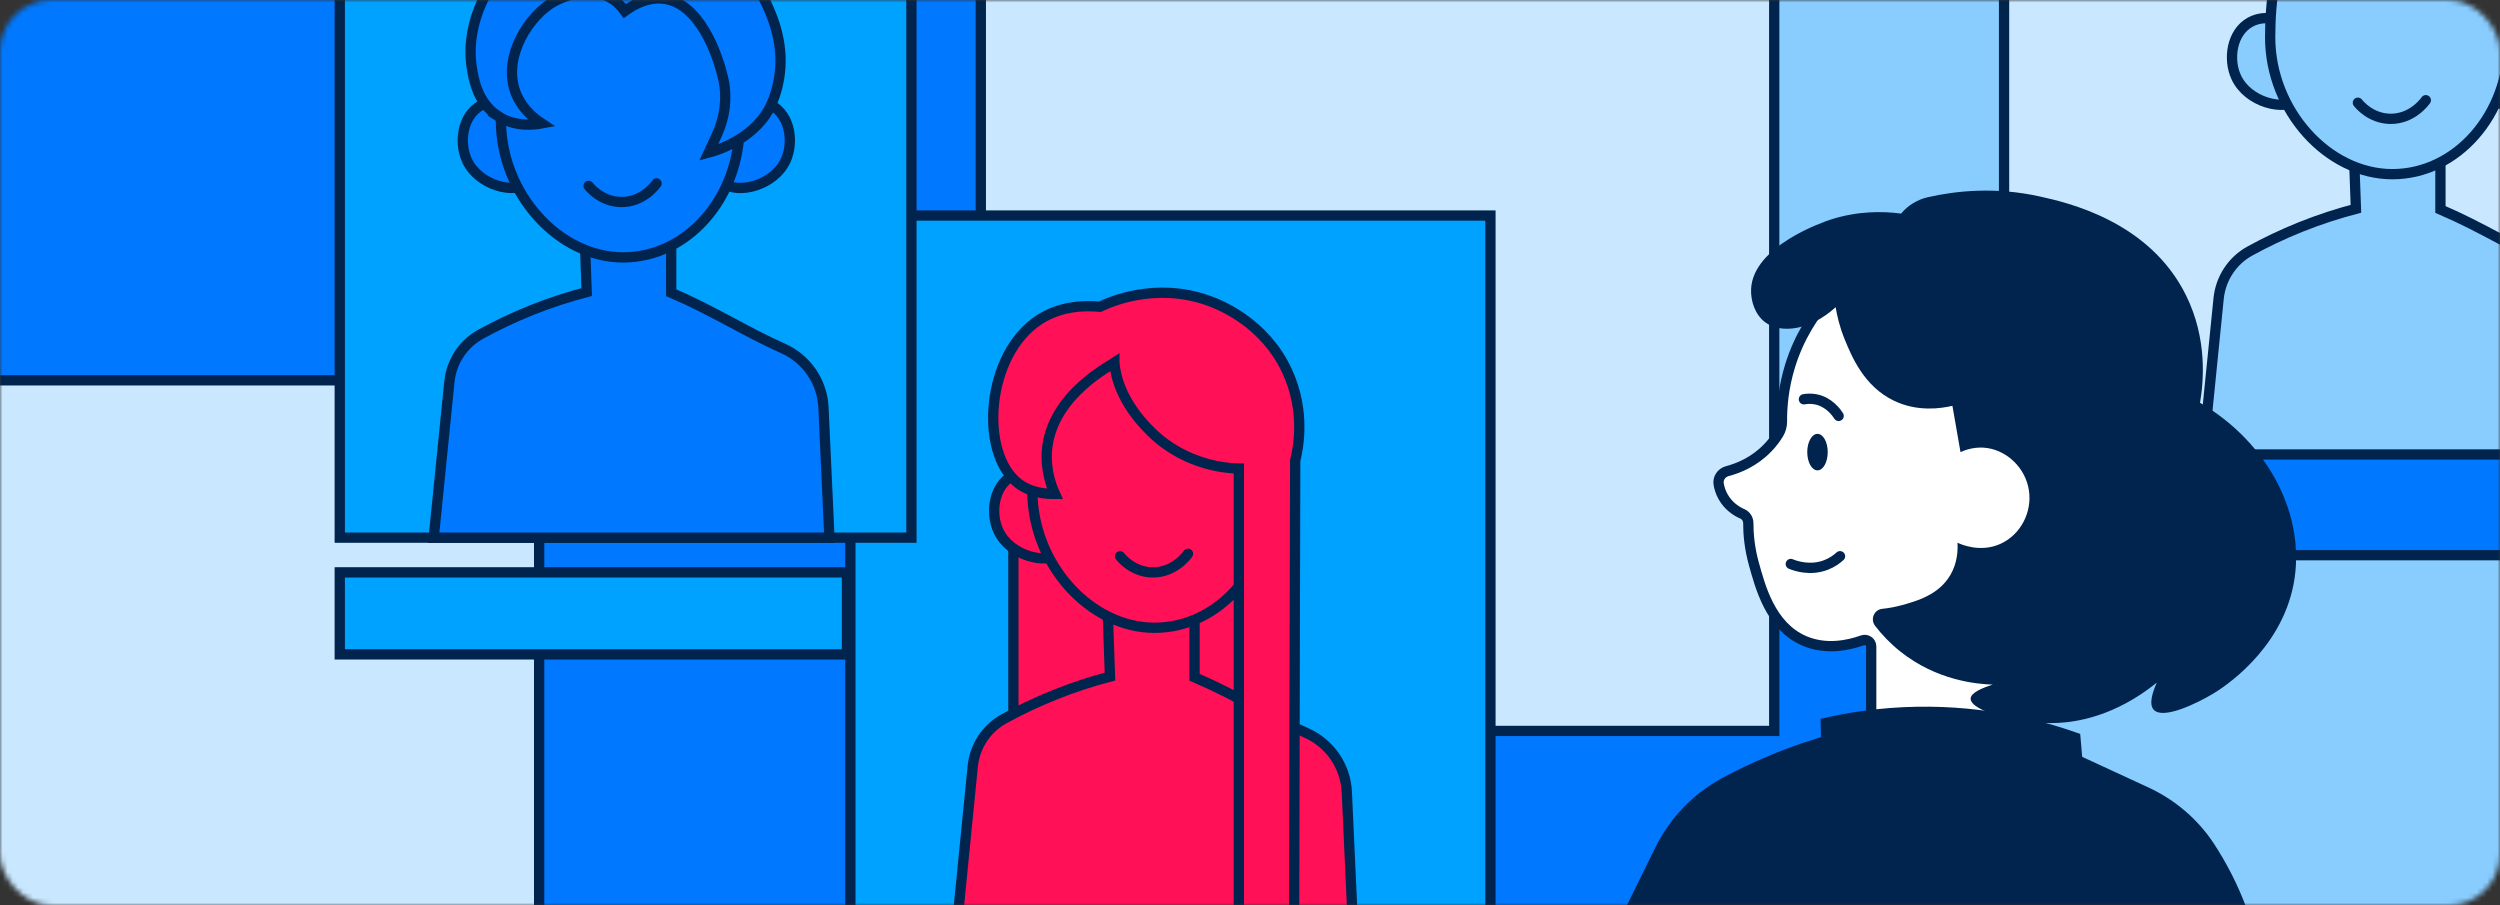
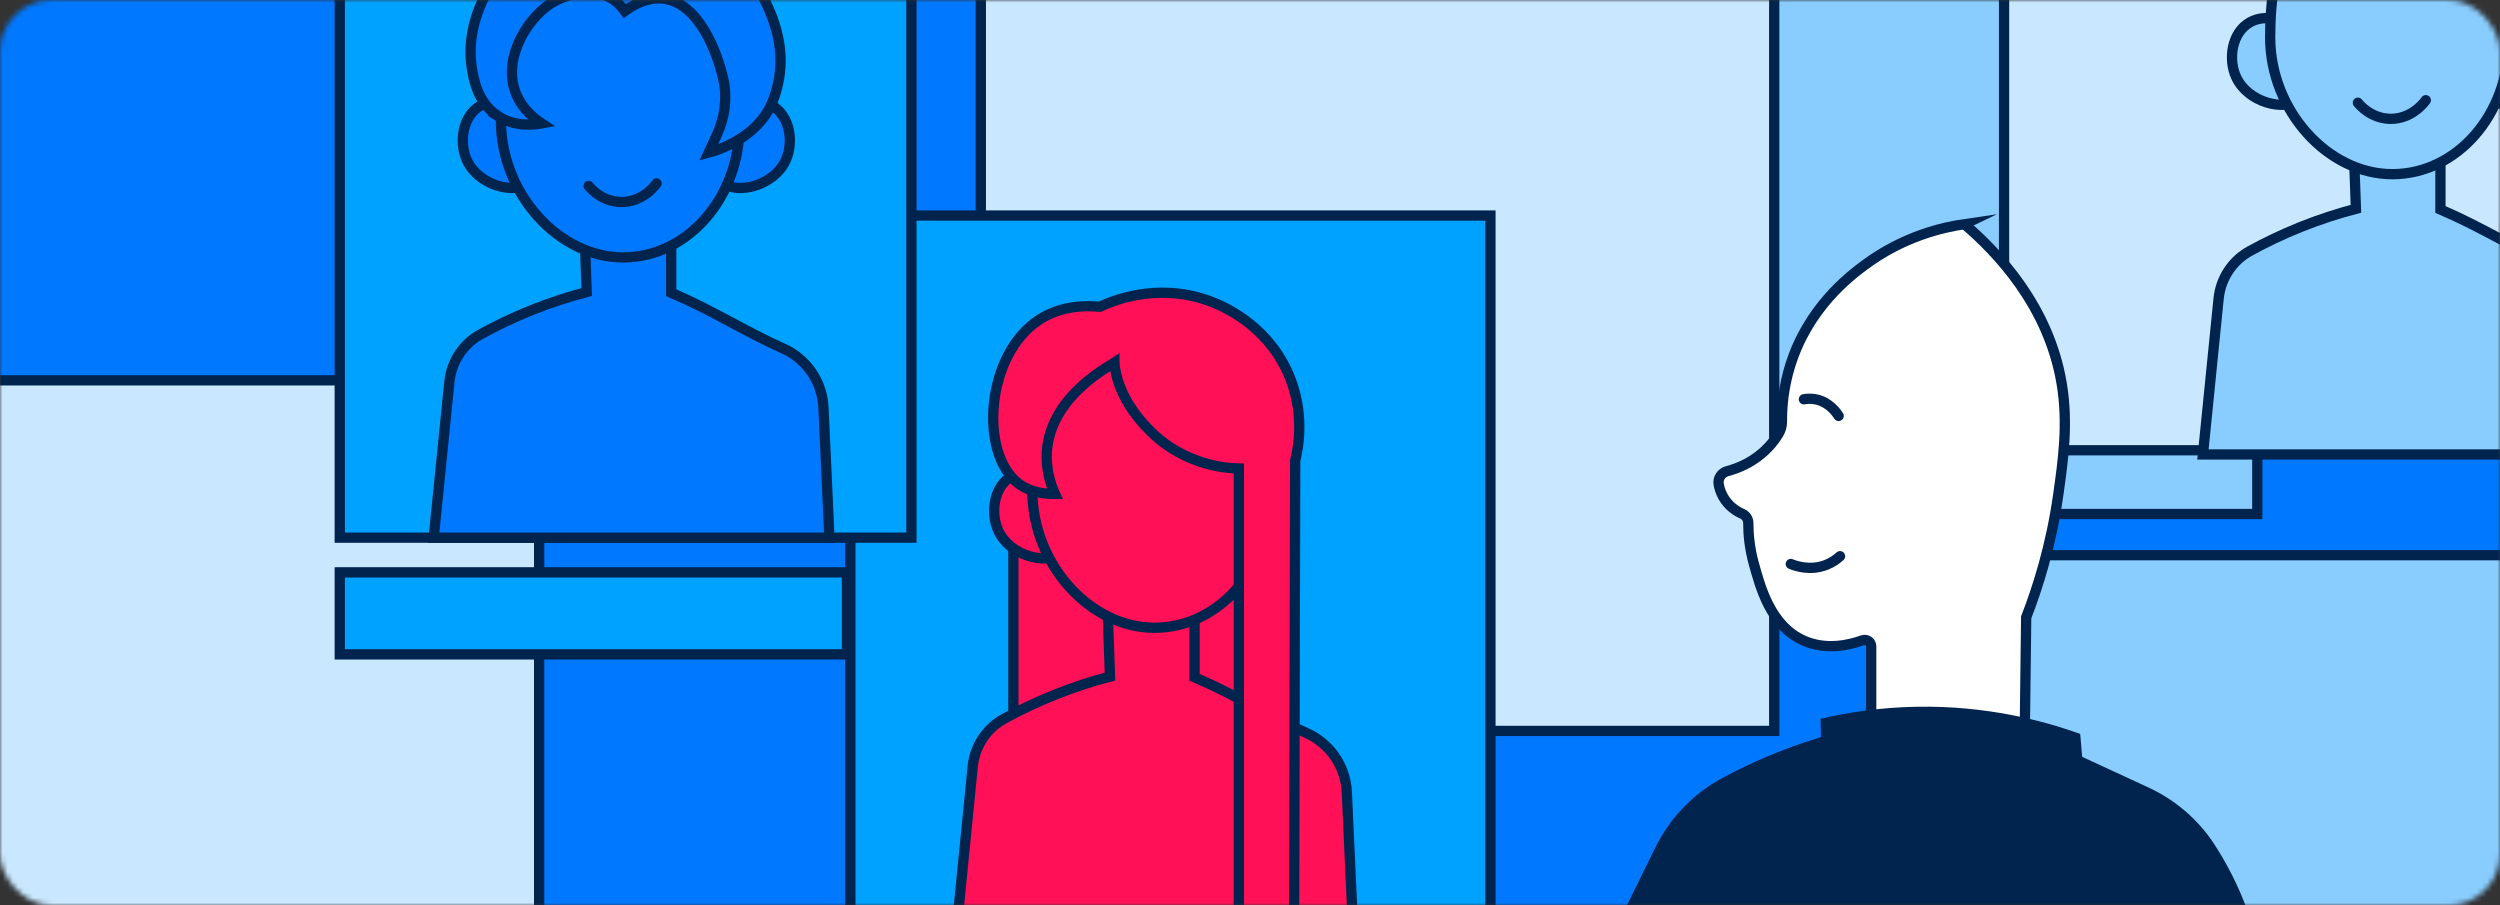
<svg xmlns="http://www.w3.org/2000/svg" width="486" height="176" viewBox="0 0 486 176" fill="none">
  <rect x="0" y="0" width="486" height="176" fill="#333333" stroke="none" />
  <mask id="mask0_285_1005" style="mask-type:alpha" maskUnits="userSpaceOnUse" x="0" y="0" width="486" height="176">
    <rect width="486" height="176" rx="10" fill="#D9D9D9" />
  </mask>
  <g mask="url(#mask0_285_1005)">
    <path d="M510.43 -10H-8.57V209.39H510.43V-10Z" fill="#0078FF" />
    <path d="M438.82 -26.96H305.54V99.92H438.82V-26.96Z" fill="#89CDFF" stroke="#00244D" stroke-width="2" stroke-miterlimit="10" stroke-linecap="round" />
    <path d="M344.91 -5.85H190.67V142.09H344.91V-5.85Z" fill="#C9E8FF" stroke="#00244D" stroke-width="2" stroke-miterlimit="10" stroke-linecap="round" />
    <path d="M104.81 73.94H-10V185.71H104.81V73.94Z" fill="#C9E8FF" stroke="#00244D" stroke-width="2" stroke-miterlimit="10" stroke-linecap="round" />
    <path d="M532.74 -34H389.59V87.53H532.74V-34Z" fill="#C9E8FF" stroke="#00244D" stroke-width="2" stroke-miterlimit="10" stroke-linecap="round" />
    <path d="M289.74 41.9H165.31V182.44H289.74V41.9Z" fill="#00A2FF" stroke="#00244D" stroke-width="2" stroke-miterlimit="10" stroke-linecap="round" />
    <path d="M544.59 107.93H391.09V229.46H544.59V107.93Z" fill="#89CDFF" stroke="#00244D" stroke-width="2" stroke-miterlimit="10" stroke-linecap="round" />
    <path d="M197 87.89V143.45L247.09 148.15L245.52 86.13L197 87.89Z" fill="#FF1057" stroke="#00244D" stroke-width="2" stroke-miterlimit="10" />
    <path d="M177.18 -9.48H66.05V104.52H177.18V-9.48Z" fill="#00A2FF" stroke="#00244D" stroke-width="2" stroke-miterlimit="10" stroke-linecap="round" />
    <path d="M263.12 182.44H193.34C190.82 182.25 188.3 182.63 185.78 182.44C186.89 171.48 187.99 159.94 189.1 148.97C189.49 145.08 191.75 141.62 195.18 139.73C198.13 138.11 201.43 136.51 205.09 135.05C208.9 133.52 212.5 132.38 215.78 131.53C215.61 126.57 215.44 121.61 215.26 116.66C220.92 117.05 226.57 117.44 232.22 117.83V131.66C240.35 135.13 246.7 139.26 253.95 142.48C258.54 144.52 261.59 148.96 261.82 153.97C262.26 163.45 262.68 173.21 263.12 182.44Z" fill="#FF1057" stroke="#00244D" stroke-width="2" stroke-miterlimit="10" />
    <path d="M204.14 92.68C203.72 92.47 200.04 90.69 196.8 92.48C193.17 94.49 192.48 99.68 194.06 103.14C196.33 108.13 203.43 109.84 206.29 107.54C208.99 105.37 209.03 98.72 204.14 92.67V92.68Z" fill="#FF1057" stroke="#00244D" stroke-width="2" stroke-miterlimit="10" stroke-linecap="round" />
    <path d="M247.09 96.21C247.09 110.47 236.95 122.04 224.44 122.04C211.93 122.04 200.69 109.69 200.69 95.43C200.69 81.17 211.83 63.97 224.34 63.97C236.85 63.97 247.08 81.96 247.08 96.22L247.09 96.21Z" fill="#FF1057" stroke="#00244D" stroke-width="2" stroke-miterlimit="10" />
-     <path d="M217.74 108.14C218.04 108.52 220.25 111.2 224 111.27C228.31 111.35 230.76 107.92 230.95 107.65" stroke="#00244D" stroke-width="2" stroke-miterlimit="10" stroke-linecap="round" />
    <path d="M161.24 104.53H84.31C85.32 94.42 86.34 84.33 87.36 74.22C87.75 70.33 90.01 66.86 93.44 64.98C96.39 63.36 99.69 61.76 103.35 60.29C107.16 58.77 110.76 57.63 114.05 56.77C113.95 54.04 113.85 51.32 113.76 48.59C113.68 46.36 113.6 44.13 113.52 41.9C119.18 42.29 124.83 42.68 130.48 43.08V56.9C138.61 60.38 144.96 64.51 152.22 67.73C156.8 69.76 159.85 74.21 160.08 79.22C160.47 87.62 160.85 96.25 161.24 104.53Z" fill="#0078FF" stroke="#00244D" stroke-width="2" stroke-miterlimit="10" stroke-linecap="round" />
    <path d="M100.839 20.68C100.419 20.471 96.74 18.691 93.499 20.48C89.87 22.491 89.18 27.68 90.76 31.14C93.029 36.13 100.129 37.84 102.989 35.541C105.689 33.37 105.729 26.721 100.839 20.671V20.68Z" fill="#0078FF" stroke="#00244D" stroke-width="2" stroke-miterlimit="10" stroke-linecap="round" />
    <path d="M142.669 20.68C143.089 20.471 146.769 18.691 150.009 20.48C153.639 22.491 154.329 27.68 152.749 31.14C150.479 36.13 143.379 37.84 140.519 35.541C137.819 33.37 137.779 26.721 142.669 20.671V20.68Z" fill="#0078FF" stroke="#00244D" stroke-width="2" stroke-miterlimit="10" stroke-linecap="round" />
    <path d="M143.78 24.21C143.78 38.47 133.64 50.04 121.13 50.04C108.62 50.04 97.38 37.69 97.38 23.43C97.38 9.17 101.32 -8.03 121.03 -8.03C144.56 -8.03 143.77 9.96 143.77 24.22L143.78 24.21Z" fill="#0078FF" stroke="#00244D" stroke-width="2" stroke-miterlimit="10" stroke-linecap="round" />
    <path d="M114.43 36.14C114.73 36.52 116.94 39.2 120.69 39.27C125 39.35 127.45 35.92 127.64 35.65" stroke="#00244D" stroke-width="2" stroke-miterlimit="10" stroke-linecap="round" />
    <path d="M505.18 88.35H428.25C429.26 78.24 430.28 68.15 431.3 58.04C431.69 54.15 433.95 50.68 437.38 48.8C440.33 47.18 443.63 45.58 447.29 44.11C451.1 42.59 454.7 41.45 457.99 40.59C457.89 37.86 457.79 35.14 457.7 32.41C457.62 30.18 457.54 27.95 457.46 25.72C463.12 26.11 468.77 26.5 474.42 26.9V40.72C482.55 44.2 488.9 48.33 496.16 51.55C500.74 53.58 503.79 58.03 504.02 63.04C504.41 71.44 504.79 80.07 505.18 88.35Z" fill="#89CDFF" stroke="#00244D" stroke-width="2" stroke-miterlimit="10" stroke-linecap="round" />
    <path d="M444.78 4.51C444.36 4.3 440.68 2.52 437.44 4.31C433.81 6.32 433.12 11.51 434.7 14.97C436.97 19.96 444.07 21.67 446.93 19.37C449.63 17.2 449.67 10.55 444.78 4.5V4.51Z" fill="#89CDFF" stroke="#00244D" stroke-width="2" stroke-miterlimit="10" stroke-linecap="round" />
    <path d="M486.6 4.51C487.02 4.3 490.7 2.52 493.94 4.31C497.57 6.32 498.26 11.51 496.68 14.97C494.41 19.96 487.31 21.67 484.45 19.37C481.75 17.2 481.71 10.55 486.6 4.5V4.51Z" fill="#89CDFF" stroke="#00244D" stroke-width="2" stroke-miterlimit="10" stroke-linecap="round" />
    <path d="M487.72 8.03C487.72 22.29 477.58 33.86 465.07 33.86C452.56 33.86 441.32 21.51 441.32 7.25C441.32 -7.01 445.26 -24.21 464.97 -24.21C488.5 -24.21 487.71 -6.22 487.71 8.04L487.72 8.03Z" fill="#89CDFF" stroke="#00244D" stroke-width="2" stroke-miterlimit="10" stroke-linecap="round" />
    <path d="M458.37 19.97C458.67 20.35 460.88 23.03 464.63 23.1C468.94 23.18 471.39 19.75 471.58 19.48" stroke="#00244D" stroke-width="2" stroke-miterlimit="10" stroke-linecap="round" />
    <path d="M216.63 70.52C216.82 72.52 217.59 77.94 223.87 84.04C230.71 90.69 238.98 91.05 240.83 91.08V194.19C244.4 194.32 247.96 194.45 251.53 194.58C251.62 162.45 251.7 121.65 251.79 89.51C252.34 87.33 253.88 80.06 250.22 72.16C245.87 62.76 237.36 59.32 234.96 58.46C224.49 54.71 215.52 58.82 213.83 59.63C210.67 59.33 206.14 59.51 202.09 62.11C191.65 68.83 190.31 88.03 197.92 93.94C199.32 95.03 201.53 96.06 205.09 96.03C204.05 93.74 203.65 91.69 203.52 90.03C202.63 77.99 215.3 71.39 216.63 70.51V70.52Z" fill="#FF1057" stroke="#00244D" stroke-width="2" stroke-miterlimit="10" stroke-linecap="round" />
    <path d="M96.8 22.56C92.76 19.94 92.03 15.21 91.7 13.06C90.41 4.76 94.8 -5.27 103.18 -10.47C112.75 -16.41 123.07 -13.27 124.73 -12.74C127.16 -13.47 130.99 -14.18 135.08 -12.88C143.9 -10.09 148.73 -0.96 150.53 4.56C152.27 9.86 152.08 14.89 150.25 19.59C147.38 26.97 139.09 29.31 137.77 29.66L139.36 26.2C140.91 22.83 141.42 19.04 140.62 15.42C140.62 15.39 140.61 15.37 140.6 15.34C139.47 10.33 135.92 0.56 128.97 -0.26C127.82 -0.4 125.06 -0.47 121.46 2.15C120.83 1.26 119.87 0.22 118.48 -0.54C113.88 -3.05 108.49 -0.11 107.7 0.31C103.03 2.84 97.62 10.88 100.19 17.89C100.62 19.06 101.83 21.72 105.29 23.99C104 24.23 100.19 24.78 96.78 22.57L96.8 22.56Z" fill="#0078FF" stroke="#00244D" stroke-width="2" stroke-miterlimit="10" stroke-linecap="round" />
    <path d="M381.91 43.57C377.65 44.19 370.01 45.93 362.48 51.53C359.51 53.73 351.47 59.88 348 71.1C346.67 75.39 346.39 79.21 346.41 81.96C346.41 82.81 346.18 83.63 345.74 84.35C345.22 85.2 344.55 86.12 343.69 87.01C341.05 89.78 337.95 91.02 335.79 91.59C334.66 91.89 333.91 92.98 334.11 94.13C334.24 94.86 334.48 95.69 334.95 96.53C336 98.42 337.6 99.41 338.72 99.9C339.43 100.21 339.87 100.92 339.87 101.69C339.87 103.91 340.12 106.61 340.94 109.57C342.17 113.97 344.14 121.72 350.72 124.57C355.02 126.43 359.45 125.42 362.06 124.48C362.89 124.18 363.76 124.79 363.76 125.67V141.4H393.63C393.72 134.27 393.8 127.14 393.89 120.01C396.1 114.32 398.73 106.14 400.15 96.01C401.09 89.34 402.07 82.31 400.8 74.62C398.3 59.49 388.24 48.99 381.89 43.58L381.91 43.57Z" fill="white" stroke="#00244D" stroke-width="2" stroke-miterlimit="10" />
    <path d="M357.701 108.13C357.091 108.69 356.181 109.37 354.951 109.84C351.821 111.03 348.951 109.98 348.131 109.64" stroke="#00244D" stroke-width="2" stroke-miterlimit="10" stroke-linecap="round" />
-     <path d="M353.32 91.44C354.419 91.44 355.31 89.851 355.31 87.89C355.31 85.93 354.419 84.34 353.32 84.34C352.221 84.34 351.33 85.93 351.33 87.89C351.33 89.851 352.221 91.44 353.32 91.44Z" fill="#00244D" />
-     <path d="M369.571 41.52C365.981 41.05 361.141 40.99 355.871 42.69C354.671 43.08 340.801 47.75 340.411 56.19C340.311 58.37 341.101 61.12 343.151 62.65C346.321 65 352.051 64.1 356.851 59.72C357.101 61.25 357.581 63.47 358.611 65.98C359.951 69.26 362.341 75.11 368.201 77.91C372.751 80.09 377.291 79.42 379.551 78.89L381.121 87.89C382.111 87.44 384.061 86.74 386.401 87.11C390.291 87.72 393.771 91.03 394.421 95.33C395.071 99.6 392.791 103.93 388.941 105.7C384.951 107.54 381.111 105.78 380.531 105.5C380.621 106.91 380.551 109.37 379.161 111.76C376.911 115.64 372.641 116.83 369.771 117.63C368.401 118.01 367.101 118.23 365.941 118.35C364.311 118.51 363.531 120.39 364.531 121.68C365.771 123.29 367.361 125.01 369.391 126.63C376.511 132.32 384.341 132.99 387.391 133.09C385.411 133.71 383.091 134.66 383.091 135.83C383.071 138.17 392.231 140.93 400.111 140.53C403.491 140.36 411.021 139.37 419.281 132.7C418.401 134.67 417.721 136.93 418.691 137.98C420.501 139.95 427.141 136.71 430.231 134.85C431.821 133.9 443.361 126.71 445.881 113.52C448.371 100.49 441.161 86.16 427.681 78.3C428.361 74.34 429.191 65.93 424.941 57.37C417.781 42.92 401.771 39.36 396.571 38.2C387.911 36.27 380.251 37.1 374.801 38.33C372.761 38.79 370.931 39.9 369.591 41.5L369.571 41.52Z" fill="#00244D" />
    <path d="M350.681 77.62C351.271 77.51 352.051 77.46 352.931 77.62C355.621 78.12 357.091 80.31 357.431 80.85" stroke="#00244D" stroke-width="2" stroke-miterlimit="10" stroke-linecap="round" />
    <path d="M353.91 139.74C359.08 138.52 365.43 137.51 372.69 137.39C386.11 137.16 397.07 140.05 404.39 142.67C404.59 144.95 404.78 147.24 404.98 149.52C388.02 148.74 371.07 147.95 354.11 147.17C354.04 144.69 353.98 142.21 353.91 139.74Z" fill="#00244D" />
    <path d="M356.85 142.48C352.86 143.56 348.43 145.01 343.74 146.98C340.5 148.34 337.51 149.79 334.77 151.27C329.15 154.3 324.63 159.02 321.81 164.74C316.92 174.67 312.04 184.59 307.15 194.52L440.58 194.91C440.31 190.26 439.43 183.95 436.86 176.91C435.01 171.84 432.7 167.55 430.4 164.03C427.27 159.25 422.83 155.48 417.65 153.08C411.27 150.13 404.89 147.19 398.52 144.24C384.63 143.65 370.74 143.07 356.85 142.48Z" fill="#00244D" />
    <path d="M164.65 111.27H66.05V127.21H164.65V111.27Z" fill="#00A2FF" stroke="#00244D" stroke-width="2" stroke-miterlimit="10" stroke-linecap="round" />
  </g>
</svg>